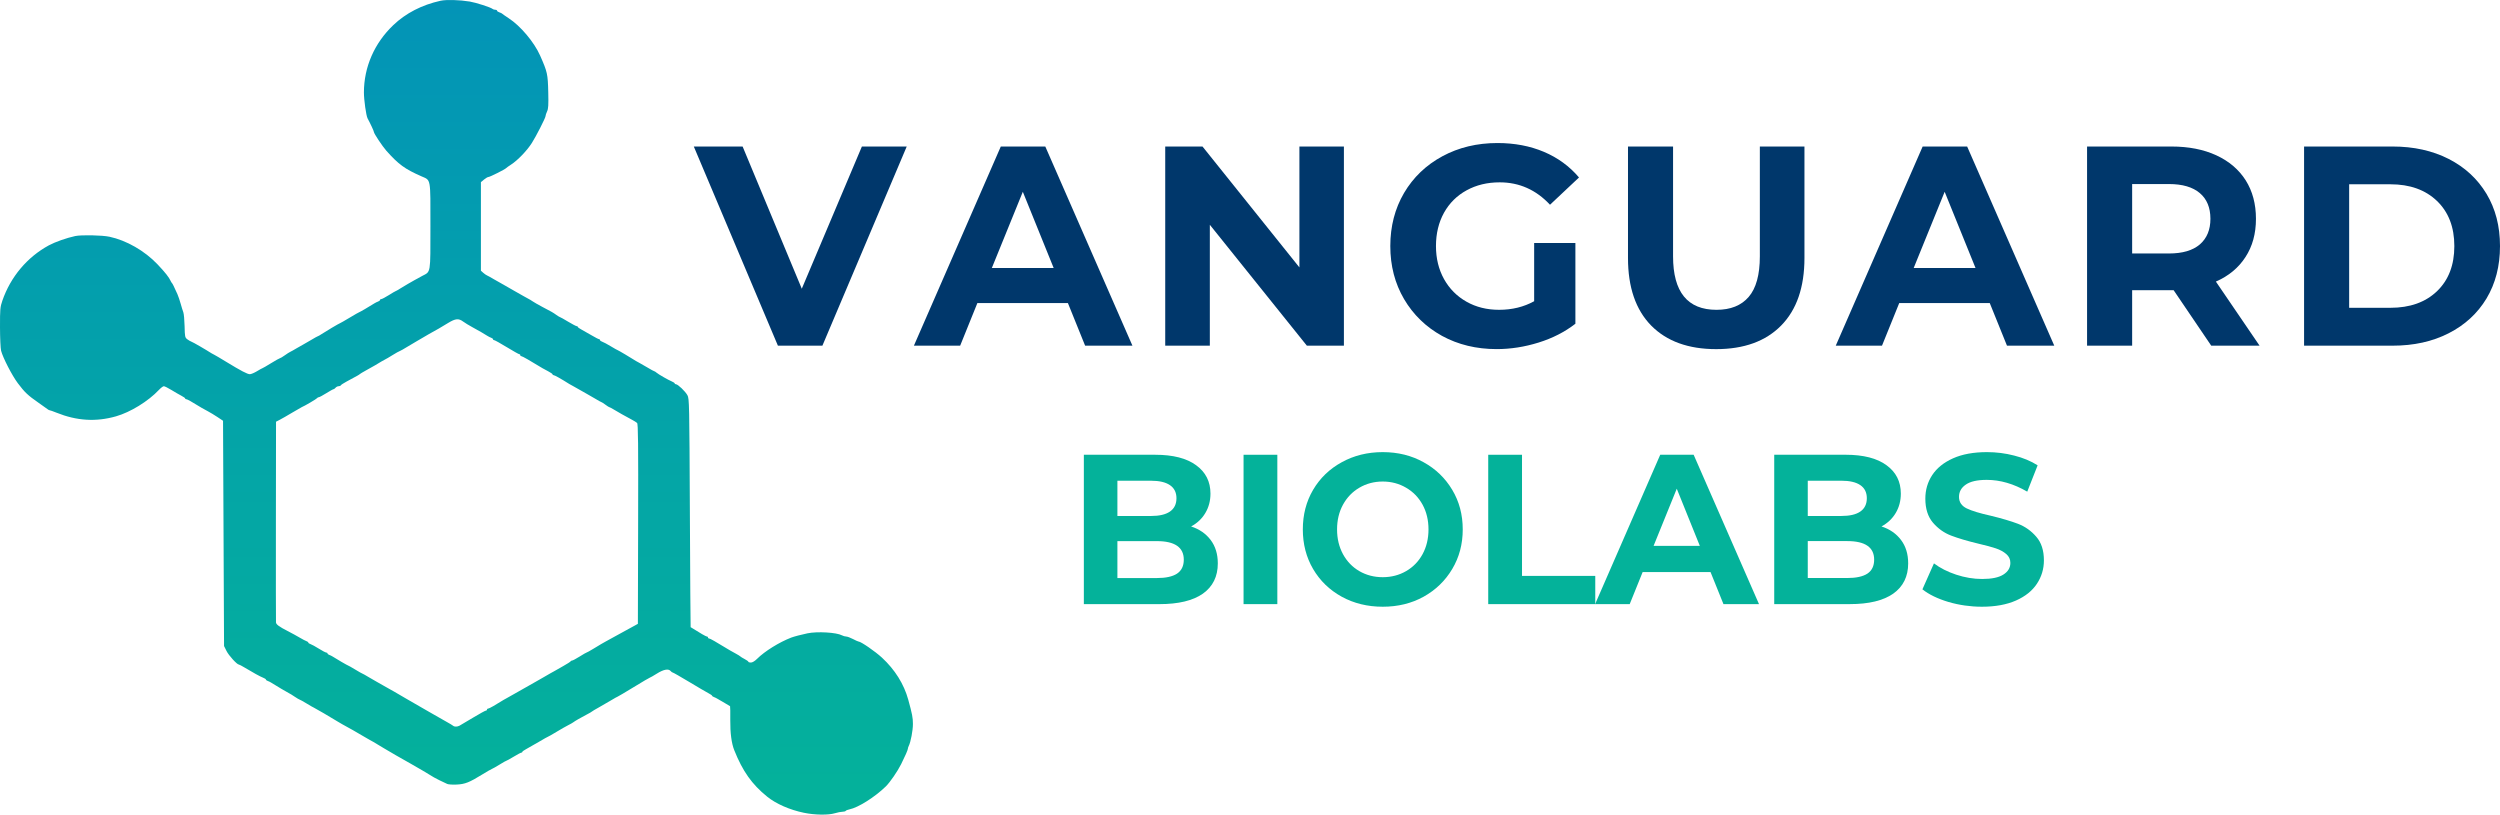
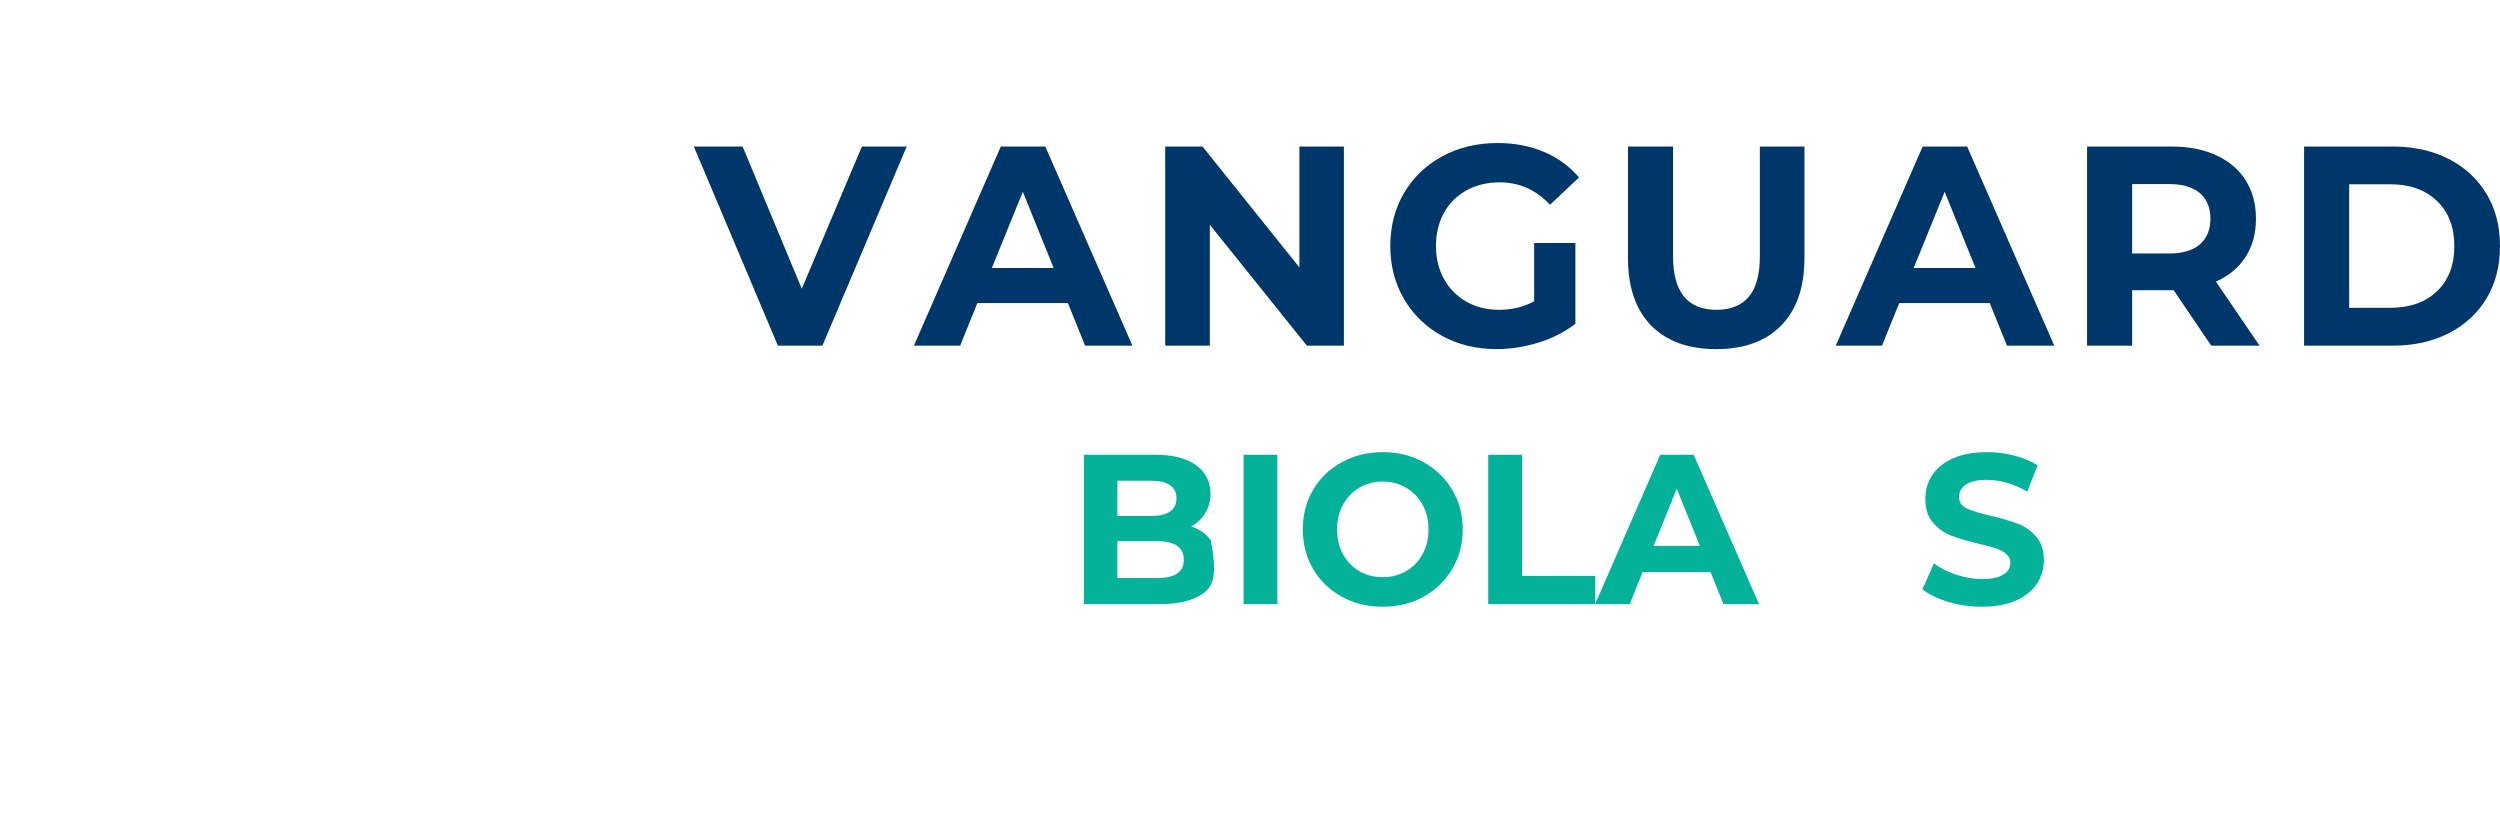
<svg xmlns="http://www.w3.org/2000/svg" width="178" height="58" viewBox="0 0 178 58" fill="none">
  <path d="M64.559 10.432L58.555 24.612H55.387L49.399 10.432H52.874L57.087 20.558L61.367 10.432H64.559Z" fill="#00376B" />
  <path d="M76.034 21.576H69.59L68.363 24.612H65.07L71.257 10.432H74.425L80.629 24.612H77.261L76.034 21.576ZM75.022 19.083L72.825 13.655L70.618 19.083H75.022Z" fill="#00376B" />
  <path d="M95.686 10.432V24.612H93.049L86.14 16.004V24.612H82.964V10.432H85.618L92.518 19.04V10.432H95.686Z" fill="#00376B" />
  <path d="M109.232 17.3H112.168V23.05C111.416 23.633 110.543 24.08 109.548 24.39C108.557 24.699 107.561 24.856 106.562 24.856C105.119 24.856 103.821 24.542 102.672 23.915C101.528 23.283 100.626 22.41 99.969 21.294C99.316 20.181 98.99 18.924 98.99 17.52C98.99 16.113 99.316 14.853 99.969 13.738C100.626 12.625 101.536 11.754 102.697 11.126C103.858 10.498 105.165 10.184 106.62 10.184C107.835 10.184 108.938 10.394 109.929 10.812C110.918 11.232 111.749 11.838 112.425 12.636L110.36 14.578C109.369 13.515 108.175 12.983 106.778 12.983C105.892 12.983 105.107 13.174 104.422 13.551C103.736 13.925 103.199 14.457 102.813 15.146C102.432 15.837 102.241 16.628 102.241 17.52C102.241 18.398 102.432 19.18 102.813 19.869C103.199 20.561 103.734 21.097 104.414 21.481C105.094 21.867 105.867 22.058 106.736 22.058C107.665 22.058 108.496 21.854 109.232 21.447V17.3Z" fill="#00376B" />
  <path d="M122.191 24.858C120.211 24.858 118.668 24.298 117.563 23.179C116.462 22.055 115.913 20.452 115.913 18.37V10.432H119.122V18.252C119.122 20.792 120.153 22.059 122.215 22.059C123.215 22.059 123.978 21.754 124.504 21.143C125.035 20.529 125.301 19.564 125.301 18.252V10.432H128.477V18.37C128.477 20.452 127.923 22.055 126.818 23.179C125.717 24.298 124.175 24.858 122.191 24.858Z" fill="#00376B" />
  <path d="M141.67 21.576H135.226L133.998 24.612H130.706L136.893 10.432H140.061L146.264 24.612H142.897L141.67 21.576ZM140.658 19.083L138.46 13.655L136.254 19.083H140.658Z" fill="#00376B" />
  <path d="M157.44 24.612L154.761 20.66H151.809V24.612H148.599V10.432H154.603C155.831 10.432 156.897 10.642 157.805 11.06C158.711 11.48 159.407 12.073 159.895 12.841C160.38 13.611 160.624 14.524 160.624 15.58C160.624 16.632 160.376 17.539 159.878 18.302C159.385 19.066 158.684 19.649 157.771 20.049L160.881 24.612H157.44ZM157.382 15.58C157.382 14.783 157.129 14.172 156.627 13.748C156.123 13.32 155.391 13.104 154.429 13.104H151.809V18.048H154.429C155.391 18.048 156.123 17.834 156.627 17.404C157.129 16.969 157.382 16.36 157.382 15.58Z" fill="#00376B" />
  <path d="M164.05 10.432H170.353C171.856 10.432 173.185 10.727 174.342 11.314C175.497 11.904 176.395 12.731 177.038 13.799C177.678 14.864 178 16.104 178 17.522C178 18.943 177.678 20.185 177.038 21.254C176.395 22.318 175.497 23.143 174.342 23.73C173.185 24.32 171.856 24.612 170.353 24.612H164.05V10.432ZM170.196 21.915C171.583 21.915 172.688 21.523 173.513 20.736C174.336 19.946 174.749 18.875 174.749 17.522C174.749 16.172 174.336 15.101 173.513 14.308C172.688 13.517 171.583 13.121 170.196 13.121H167.26V21.915H170.196Z" fill="#00376B" />
-   <path d="M84.808 37.484C85.399 37.677 85.864 38 86.202 38.451C86.538 38.899 86.708 39.452 86.708 40.114C86.708 41.046 86.353 41.765 85.646 42.268C84.937 42.766 83.904 43.014 82.544 43.014H77.17V32.379H82.254C83.519 32.379 84.489 32.629 85.165 33.125C85.845 33.617 86.185 34.291 86.185 35.144C86.185 35.659 86.063 36.119 85.82 36.526C85.582 36.929 85.244 37.247 84.808 37.484ZM79.559 34.228V36.738H81.956C82.546 36.738 82.994 36.634 83.299 36.424C83.608 36.21 83.764 35.894 83.764 35.475C83.764 35.063 83.608 34.752 83.299 34.542C82.994 34.334 82.546 34.228 81.956 34.228H79.559ZM82.37 41.157C83.005 41.157 83.484 41.053 83.805 40.843C84.124 40.629 84.286 40.298 84.286 39.851C84.286 38.969 83.647 38.528 82.37 38.528H79.559V41.157H82.37Z" fill="#04B29A" />
+   <path d="M84.808 37.484C85.399 37.677 85.864 38 86.202 38.451C86.708 41.046 86.353 41.765 85.646 42.268C84.937 42.766 83.904 43.014 82.544 43.014H77.17V32.379H82.254C83.519 32.379 84.489 32.629 85.165 33.125C85.845 33.617 86.185 34.291 86.185 35.144C86.185 35.659 86.063 36.119 85.82 36.526C85.582 36.929 85.244 37.247 84.808 37.484ZM79.559 34.228V36.738H81.956C82.546 36.738 82.994 36.634 83.299 36.424C83.608 36.21 83.764 35.894 83.764 35.475C83.764 35.063 83.608 34.752 83.299 34.542C82.994 34.334 82.546 34.228 81.956 34.228H79.559ZM82.37 41.157C83.005 41.157 83.484 41.053 83.805 40.843C84.124 40.629 84.286 40.298 84.286 39.851C84.286 38.969 83.647 38.528 82.37 38.528H79.559V41.157H82.37Z" fill="#04B29A" />
  <path d="M88.541 32.379H90.946V43.014H88.541V32.379Z" fill="#04B29A" />
  <path d="M98.45 43.199C97.372 43.199 96.397 42.961 95.531 42.486C94.662 42.007 93.982 41.348 93.491 40.51C93.003 39.675 92.761 38.736 92.761 37.695C92.761 36.65 93.003 35.71 93.491 34.879C93.982 34.044 94.662 33.386 95.531 32.912C96.397 32.432 97.372 32.191 98.45 32.191C99.532 32.191 100.503 32.432 101.361 32.912C102.223 33.386 102.903 34.044 103.401 34.879C103.899 35.71 104.147 36.65 104.147 37.695C104.147 38.736 103.899 39.675 103.401 40.51C102.903 41.348 102.223 42.007 101.361 42.486C100.503 42.961 99.532 43.199 98.45 43.199ZM98.45 41.096C99.064 41.096 99.619 40.951 100.117 40.663C100.614 40.375 101.004 39.974 101.286 39.459C101.568 38.939 101.709 38.352 101.709 37.695C101.709 37.033 101.568 36.446 101.286 35.931C101.004 35.418 100.614 35.015 100.117 34.727C99.619 34.434 99.064 34.285 98.45 34.285C97.836 34.285 97.281 34.434 96.783 34.727C96.29 35.015 95.904 35.418 95.622 35.931C95.34 36.446 95.199 37.033 95.199 37.695C95.199 38.352 95.34 38.939 95.622 39.459C95.904 39.974 96.29 40.375 96.783 40.663C97.281 40.951 97.836 41.096 98.45 41.096Z" fill="#04B29A" />
  <path d="M105.962 32.379H108.367V41.004H113.583V43.014H105.962V32.379Z" fill="#04B29A" />
  <path d="M121.791 40.732H116.956L116.035 43.014H113.572L118.208 32.379H120.588L125.241 43.014H122.711L121.791 40.732ZM121.028 38.867L119.386 34.796L117.735 38.867H121.028Z" fill="#04B29A" />
-   <path d="M133.963 37.483C134.554 37.676 135.018 37.998 135.356 38.45C135.692 38.897 135.862 39.451 135.862 40.112C135.862 41.045 135.507 41.764 134.8 42.266C134.091 42.764 133.059 43.013 131.699 43.013H126.325V32.378H131.408C132.673 32.378 133.644 32.628 134.319 33.124C134.999 33.616 135.339 34.29 135.339 35.142C135.339 35.658 135.217 36.118 134.975 36.525C134.736 36.928 134.398 37.246 133.963 37.483ZM128.713 34.227V36.737H131.11C131.701 36.737 132.149 36.633 132.453 36.423C132.762 36.209 132.918 35.893 132.918 35.473C132.918 35.062 132.762 34.75 132.453 34.54C132.149 34.333 131.701 34.227 131.11 34.227H128.713ZM131.525 41.155C132.159 41.155 132.638 41.051 132.959 40.842C133.279 40.627 133.44 40.297 133.44 39.849C133.44 38.967 132.802 38.526 131.525 38.526H128.713V41.155H131.525Z" fill="#04B29A" />
  <path d="M141.114 43.199C140.289 43.199 139.493 43.084 138.726 42.859C137.957 42.628 137.341 42.329 136.876 41.961L137.697 40.112C138.139 40.447 138.668 40.714 139.282 40.917C139.899 41.121 140.517 41.223 141.131 41.223C141.811 41.223 142.313 41.119 142.64 40.909C142.972 40.701 143.138 40.423 143.138 40.078C143.138 39.823 143.04 39.616 142.848 39.45C142.653 39.281 142.404 39.145 142.101 39.043C141.796 38.941 141.388 38.831 140.874 38.712C140.082 38.522 139.433 38.329 138.925 38.136C138.421 37.945 137.988 37.635 137.623 37.211C137.262 36.783 137.084 36.215 137.084 35.507C137.084 34.886 137.246 34.326 137.573 33.828C137.905 33.325 138.398 32.926 139.058 32.632C139.715 32.339 140.519 32.191 141.471 32.191C142.134 32.191 142.781 32.273 143.412 32.437C144.046 32.596 144.602 32.827 145.079 33.132L144.34 35.006C143.378 34.447 142.416 34.167 141.454 34.167C140.778 34.167 140.281 34.281 139.962 34.506C139.64 34.727 139.481 35.019 139.481 35.38C139.481 35.748 139.665 36.022 140.036 36.202C140.405 36.378 140.973 36.55 141.736 36.719C142.532 36.912 143.181 37.105 143.685 37.296C144.187 37.489 144.618 37.794 144.979 38.212C145.344 38.626 145.526 39.187 145.526 39.9C145.526 40.506 145.36 41.059 145.029 41.562C144.697 42.066 144.199 42.465 143.536 42.758C142.873 43.05 142.064 43.199 141.114 43.199Z" fill="#04B29A" />
-   <path d="M57.239 57.87C56.226 57.66 55.255 57.234 54.62 56.72C53.533 55.84 52.875 54.911 52.278 53.412C52.084 52.927 51.987 52.189 51.996 51.276C52.002 50.74 51.995 50.292 51.981 50.281C51.968 50.27 51.795 50.167 51.599 50.054C51.402 49.94 51.175 49.808 51.095 49.76C51.016 49.711 50.894 49.651 50.825 49.627C50.755 49.602 50.699 49.56 50.699 49.535C50.699 49.509 50.577 49.425 50.429 49.349C50.281 49.272 49.666 48.912 49.062 48.548C48.458 48.185 47.936 47.887 47.903 47.887C47.869 47.887 47.801 47.839 47.752 47.78C47.597 47.595 47.254 47.657 46.774 47.958C46.523 48.115 46.299 48.244 46.275 48.244C46.251 48.244 45.733 48.548 45.124 48.921C44.514 49.293 44 49.598 43.981 49.598C43.962 49.598 43.743 49.721 43.495 49.871C43.248 50.022 42.851 50.251 42.614 50.381C42.377 50.511 42.166 50.637 42.147 50.66C42.127 50.684 41.965 50.778 41.787 50.869C41.403 51.066 40.918 51.346 40.817 51.428C40.778 51.461 40.618 51.551 40.462 51.63C40.306 51.708 39.926 51.925 39.618 52.111C39.311 52.297 39.043 52.45 39.024 52.45C39.005 52.45 38.706 52.618 38.358 52.825C38.011 53.031 37.606 53.263 37.457 53.34C37.309 53.417 37.188 53.505 37.188 53.535C37.188 53.565 37.156 53.59 37.117 53.59C37.078 53.59 36.835 53.718 36.577 53.875C36.319 54.032 36.087 54.16 36.063 54.16C36.038 54.16 35.82 54.283 35.579 54.433C35.337 54.583 35.086 54.725 35.021 54.749C34.956 54.773 34.649 54.949 34.339 55.141C33.416 55.71 33.116 55.829 32.527 55.86C32.237 55.875 31.93 55.856 31.845 55.818C31.487 55.656 31.034 55.432 30.901 55.352C30.248 54.954 29.935 54.769 29.247 54.377C28.812 54.128 28.343 53.862 28.205 53.786C28.066 53.709 27.678 53.481 27.342 53.28C27.006 53.078 26.667 52.874 26.588 52.827C26.509 52.779 26.395 52.717 26.336 52.689C26.277 52.66 26.034 52.52 25.797 52.377C25.424 52.152 24.86 51.832 24.36 51.562C24.281 51.52 24.135 51.434 24.037 51.372C23.661 51.136 22.371 50.382 22.343 50.382C22.327 50.382 22.103 50.254 21.845 50.097C21.586 49.94 21.356 49.812 21.333 49.812C21.309 49.812 21.147 49.716 20.971 49.598C20.795 49.48 20.64 49.384 20.625 49.384C20.6 49.384 19.533 48.752 19.293 48.595C19.234 48.556 19.129 48.506 19.06 48.483C18.991 48.46 18.934 48.416 18.934 48.385C18.934 48.354 18.845 48.295 18.736 48.254C18.532 48.175 17.998 47.883 17.406 47.524C17.217 47.41 17.039 47.317 17.009 47.317C16.875 47.317 16.291 46.677 16.13 46.354L15.952 45.998L15.916 37.978L15.88 29.958L15.485 29.695C15.267 29.551 14.96 29.365 14.802 29.283C14.644 29.201 14.451 29.094 14.373 29.047C13.6 28.573 13.337 28.426 13.267 28.426C13.222 28.426 13.185 28.401 13.185 28.371C13.185 28.34 13.063 28.253 12.915 28.177C12.767 28.1 12.448 27.917 12.207 27.768C11.965 27.62 11.722 27.499 11.665 27.499C11.608 27.499 11.449 27.619 11.31 27.766C10.556 28.569 9.287 29.349 8.262 29.642C6.835 30.049 5.468 29.965 4.022 29.383C3.785 29.288 3.565 29.209 3.534 29.21C3.502 29.21 3.438 29.177 3.39 29.137C3.342 29.097 3.044 28.885 2.728 28.666C1.985 28.15 1.757 27.934 1.272 27.288C0.858 26.737 0.208 25.477 0.078 24.972C0.037 24.813 0.002 24.058 0 23.293C-0.002 22.012 0.011 21.864 0.168 21.408C0.753 19.712 1.939 18.302 3.483 17.466C3.923 17.228 4.749 16.937 5.351 16.808C5.788 16.714 7.265 16.743 7.795 16.856C9.004 17.114 10.301 17.859 11.21 18.816C11.77 19.407 12.031 19.738 12.156 20.014C12.182 20.073 12.223 20.137 12.245 20.156C12.285 20.191 12.388 20.401 12.631 20.941C12.693 21.078 12.796 21.383 12.862 21.618C12.927 21.853 13.013 22.131 13.053 22.235C13.092 22.339 13.133 22.784 13.143 23.224C13.159 23.974 13.171 24.031 13.334 24.156C13.43 24.229 13.567 24.308 13.638 24.332C13.745 24.367 14.619 24.872 15.053 25.15C15.113 25.188 15.21 25.241 15.269 25.267C15.328 25.294 15.7 25.513 16.095 25.755C17.166 26.408 17.615 26.643 17.79 26.643C17.877 26.643 18.106 26.547 18.298 26.43C18.491 26.312 18.665 26.216 18.685 26.216C18.705 26.216 18.982 26.055 19.3 25.859C19.619 25.663 19.905 25.503 19.935 25.503C19.965 25.503 20.117 25.413 20.271 25.303C20.425 25.192 20.599 25.081 20.659 25.055C20.718 25.03 20.928 24.912 21.126 24.793C21.323 24.675 21.534 24.556 21.593 24.528C21.652 24.501 21.904 24.356 22.151 24.206C22.399 24.057 22.619 23.935 22.639 23.935C22.66 23.935 22.765 23.875 22.872 23.803C23.144 23.62 24.177 23.008 24.216 23.008C24.233 23.008 24.54 22.831 24.899 22.616C25.257 22.4 25.567 22.224 25.586 22.224C25.617 22.224 26.245 21.857 26.66 21.597C26.739 21.547 26.86 21.488 26.929 21.465C26.998 21.442 27.055 21.395 27.055 21.36C27.055 21.325 27.095 21.297 27.145 21.296C27.194 21.296 27.438 21.168 27.687 21.011C27.935 20.855 28.154 20.727 28.173 20.727C28.192 20.727 28.344 20.64 28.512 20.533C28.679 20.426 28.913 20.286 29.031 20.221C29.15 20.156 29.36 20.037 29.498 19.955C29.637 19.874 29.891 19.734 30.063 19.645C30.68 19.324 30.645 19.537 30.646 16.101C30.648 12.633 30.688 12.852 30.012 12.556C28.823 12.034 28.38 11.711 27.503 10.727C27.232 10.422 26.624 9.507 26.624 9.404C26.624 9.341 26.371 8.795 26.172 8.43C26.069 8.24 25.91 7.111 25.911 6.576C25.915 4.769 26.655 3.075 28.001 1.79C28.892 0.939 30.04 0.347 31.369 0.054C31.78 -0.036 32.711 -0.011 33.451 0.111C33.879 0.181 34.953 0.528 35.064 0.631C35.102 0.666 35.191 0.695 35.262 0.695C35.333 0.695 35.391 0.725 35.391 0.761C35.391 0.798 35.464 0.85 35.553 0.878C35.642 0.905 35.731 0.948 35.751 0.972C35.77 0.996 35.981 1.142 36.218 1.297C37.063 1.849 38.029 2.995 38.453 3.949C38.975 5.128 39.005 5.262 39.036 6.568C39.058 7.484 39.042 7.745 38.952 7.933C38.891 8.061 38.841 8.214 38.841 8.274C38.841 8.392 38.173 9.701 37.868 10.18C37.518 10.731 36.855 11.419 36.383 11.723C36.213 11.832 36.058 11.942 36.038 11.968C35.974 12.052 34.884 12.6 34.782 12.6C34.728 12.6 34.584 12.683 34.463 12.784L34.241 12.969V16.122V19.276L34.403 19.42C34.492 19.5 34.613 19.585 34.673 19.609C34.732 19.633 34.942 19.75 35.14 19.868C35.337 19.986 35.548 20.105 35.607 20.132C35.666 20.159 35.828 20.251 35.966 20.336C36.105 20.421 36.412 20.597 36.649 20.727C36.886 20.857 37.177 21.023 37.296 21.094C37.414 21.166 37.56 21.246 37.619 21.272C37.678 21.299 37.817 21.382 37.927 21.458C38.037 21.533 38.344 21.709 38.609 21.848C39.313 22.217 39.36 22.244 39.608 22.42C39.732 22.508 39.851 22.58 39.873 22.58C39.896 22.58 40.153 22.724 40.446 22.901C40.739 23.077 41.015 23.222 41.06 23.222C41.104 23.222 41.141 23.247 41.141 23.277C41.141 23.307 41.262 23.395 41.41 23.471C41.558 23.548 41.882 23.732 42.13 23.88C42.378 24.027 42.612 24.148 42.651 24.148C42.69 24.148 42.722 24.178 42.722 24.215C42.722 24.252 42.792 24.304 42.879 24.331C42.966 24.358 43.241 24.505 43.491 24.657C43.741 24.808 43.962 24.933 43.981 24.933C44.011 24.933 44.936 25.481 45.309 25.72C45.368 25.758 45.465 25.811 45.524 25.837C45.584 25.864 45.835 26.008 46.083 26.158C46.33 26.307 46.554 26.43 46.58 26.43C46.606 26.43 46.678 26.475 46.74 26.53C46.879 26.652 47.571 27.049 47.842 27.163C47.951 27.208 48.04 27.27 48.04 27.301C48.04 27.331 48.08 27.358 48.13 27.359C48.271 27.364 48.794 27.865 48.945 28.14C49.077 28.381 49.083 28.699 49.119 36.517C49.139 40.986 49.164 44.648 49.173 44.654C49.861 45.087 50.268 45.321 50.331 45.321C50.375 45.321 50.411 45.353 50.411 45.392C50.411 45.431 50.449 45.463 50.495 45.463C50.564 45.463 50.9 45.655 51.992 46.317C52.052 46.353 52.229 46.452 52.388 46.537C52.546 46.621 52.691 46.712 52.711 46.737C52.731 46.763 52.868 46.847 53.016 46.924C53.165 47.001 53.286 47.089 53.286 47.119C53.286 47.15 53.365 47.174 53.463 47.174C53.572 47.174 53.743 47.071 53.912 46.902C54.446 46.369 55.492 45.72 56.34 45.395C56.535 45.32 57.054 45.184 57.49 45.093C58.186 44.947 59.562 45.027 59.947 45.236C60.033 45.282 60.169 45.321 60.248 45.321C60.328 45.321 60.545 45.401 60.731 45.499C60.917 45.597 61.095 45.677 61.127 45.677C61.295 45.677 62.317 46.381 62.799 46.828C63.722 47.684 64.361 48.705 64.666 49.812C64.95 50.843 65 51.103 65 51.551C65 52.008 64.842 52.838 64.704 53.108C64.669 53.176 64.641 53.266 64.641 53.308C64.641 53.39 64.444 53.842 64.161 54.408C63.903 54.925 63.368 55.701 63.069 55.994C62.293 56.751 61.101 57.504 60.48 57.627C60.356 57.652 60.236 57.7 60.215 57.734C60.194 57.768 60.09 57.796 59.983 57.797C59.877 57.797 59.631 57.845 59.437 57.904C58.971 58.044 58.006 58.029 57.239 57.87ZM32.715 51.67C32.784 51.634 33.217 51.377 33.677 51.1C34.137 50.823 34.549 50.596 34.593 50.596C34.637 50.596 34.673 50.564 34.673 50.525C34.673 50.486 34.71 50.453 34.755 50.453C34.824 50.453 35.289 50.191 35.861 49.83C35.939 49.78 36.067 49.709 36.146 49.671C36.225 49.633 36.451 49.505 36.649 49.387C36.847 49.269 37.073 49.141 37.152 49.102C37.231 49.063 37.457 48.935 37.655 48.817C37.853 48.699 38.063 48.58 38.122 48.552C38.181 48.525 38.424 48.386 38.661 48.244C38.898 48.101 39.141 47.962 39.2 47.933C39.26 47.905 39.373 47.842 39.452 47.794C39.531 47.746 39.822 47.581 40.099 47.426C40.375 47.272 40.612 47.12 40.626 47.089C40.639 47.057 40.687 47.031 40.733 47.031C40.779 47.03 41.021 46.902 41.269 46.746C41.518 46.589 41.74 46.461 41.763 46.461C41.786 46.461 42.003 46.341 42.245 46.194C42.825 45.842 42.889 45.804 43.129 45.673C43.241 45.611 43.518 45.459 43.746 45.334C43.973 45.209 44.345 45.005 44.572 44.881C44.799 44.757 45.082 44.602 45.201 44.537L45.417 44.417L45.435 37.308C45.45 31.546 45.436 30.182 45.36 30.114C45.308 30.068 45.155 29.97 45.018 29.898C44.495 29.619 43.969 29.323 43.711 29.163C43.564 29.071 43.421 28.996 43.395 28.996C43.368 28.996 43.24 28.916 43.111 28.818C42.981 28.72 42.857 28.64 42.836 28.64C42.814 28.64 42.593 28.517 42.346 28.368C42.098 28.218 41.847 28.073 41.787 28.046C41.728 28.018 41.518 27.899 41.32 27.781C41.123 27.663 40.896 27.535 40.817 27.497C40.738 27.459 40.61 27.388 40.532 27.339C39.961 26.977 39.495 26.715 39.426 26.715C39.381 26.715 39.344 26.688 39.344 26.656C39.344 26.624 39.206 26.526 39.038 26.44C38.87 26.353 38.684 26.252 38.625 26.216C37.76 25.687 37.187 25.36 37.123 25.36C37.08 25.36 37.044 25.328 37.044 25.289C37.044 25.25 37.012 25.218 36.972 25.218C36.933 25.218 36.533 24.993 36.084 24.719C35.635 24.444 35.23 24.22 35.185 24.22C35.141 24.22 35.104 24.191 35.104 24.157C35.104 24.122 35.047 24.075 34.978 24.052C34.909 24.029 34.789 23.969 34.711 23.919C34.484 23.772 34.093 23.546 33.631 23.295C33.393 23.167 33.096 22.985 32.971 22.892C32.654 22.658 32.428 22.679 31.915 22.99C31.249 23.394 31.259 23.389 30.54 23.786C30.382 23.873 30.156 24.006 30.037 24.081C29.919 24.157 29.773 24.241 29.714 24.269C29.655 24.297 29.357 24.474 29.051 24.662C28.745 24.85 28.473 25.004 28.447 25.004C28.421 25.004 28.202 25.127 27.961 25.276C27.72 25.427 27.474 25.571 27.414 25.597C27.355 25.623 27.243 25.685 27.165 25.734C26.929 25.884 26.538 26.11 26.085 26.358C25.848 26.488 25.637 26.613 25.617 26.636C25.582 26.678 25.498 26.725 24.683 27.163C24.466 27.279 24.277 27.402 24.264 27.437C24.251 27.471 24.182 27.499 24.111 27.499C24.04 27.499 23.942 27.547 23.893 27.606C23.843 27.665 23.776 27.713 23.743 27.713C23.71 27.713 23.48 27.841 23.231 27.997C22.982 28.154 22.741 28.282 22.695 28.282C22.649 28.283 22.6 28.309 22.587 28.34C22.566 28.391 21.67 28.917 21.485 28.988C21.446 29.003 21.139 29.18 20.802 29.382C20.466 29.583 20.07 29.811 19.922 29.887L19.653 30.026L19.644 37.121C19.64 41.023 19.642 44.264 19.65 44.323C19.668 44.467 19.881 44.623 20.479 44.929C20.756 45.071 21.144 45.283 21.341 45.4C21.539 45.517 21.758 45.632 21.827 45.654C21.896 45.676 21.952 45.72 21.952 45.752C21.952 45.784 22.021 45.832 22.106 45.858C22.19 45.885 22.457 46.031 22.699 46.183C22.94 46.336 23.179 46.46 23.228 46.461C23.277 46.461 23.318 46.49 23.318 46.524C23.318 46.559 23.374 46.606 23.444 46.629C23.513 46.652 23.618 46.703 23.677 46.742C23.903 46.892 24.759 47.388 24.791 47.388C24.809 47.388 25.036 47.516 25.294 47.673C25.552 47.83 25.779 47.958 25.797 47.958C25.816 47.958 26.033 48.081 26.281 48.23C26.529 48.38 26.78 48.525 26.839 48.552C26.899 48.58 27.109 48.699 27.306 48.817C27.504 48.935 27.73 49.063 27.809 49.101C27.889 49.139 28.002 49.202 28.061 49.242C28.12 49.281 28.533 49.522 28.977 49.777C29.422 50.031 30.15 50.451 30.594 50.709C31.039 50.968 31.581 51.276 31.798 51.395C32.015 51.514 32.224 51.64 32.261 51.674C32.35 51.756 32.558 51.754 32.715 51.67Z" fill="url(#paint0_linear_120_209)" />
  <defs>
    <linearGradient id="paint0_linear_120_209" x1="32.5" y1="0" x2="32.5" y2="58" gradientUnits="userSpaceOnUse">
      <stop stop-color="#0394B7" />
      <stop offset="1" stop-color="#04B29A" />
    </linearGradient>
  </defs>
</svg>